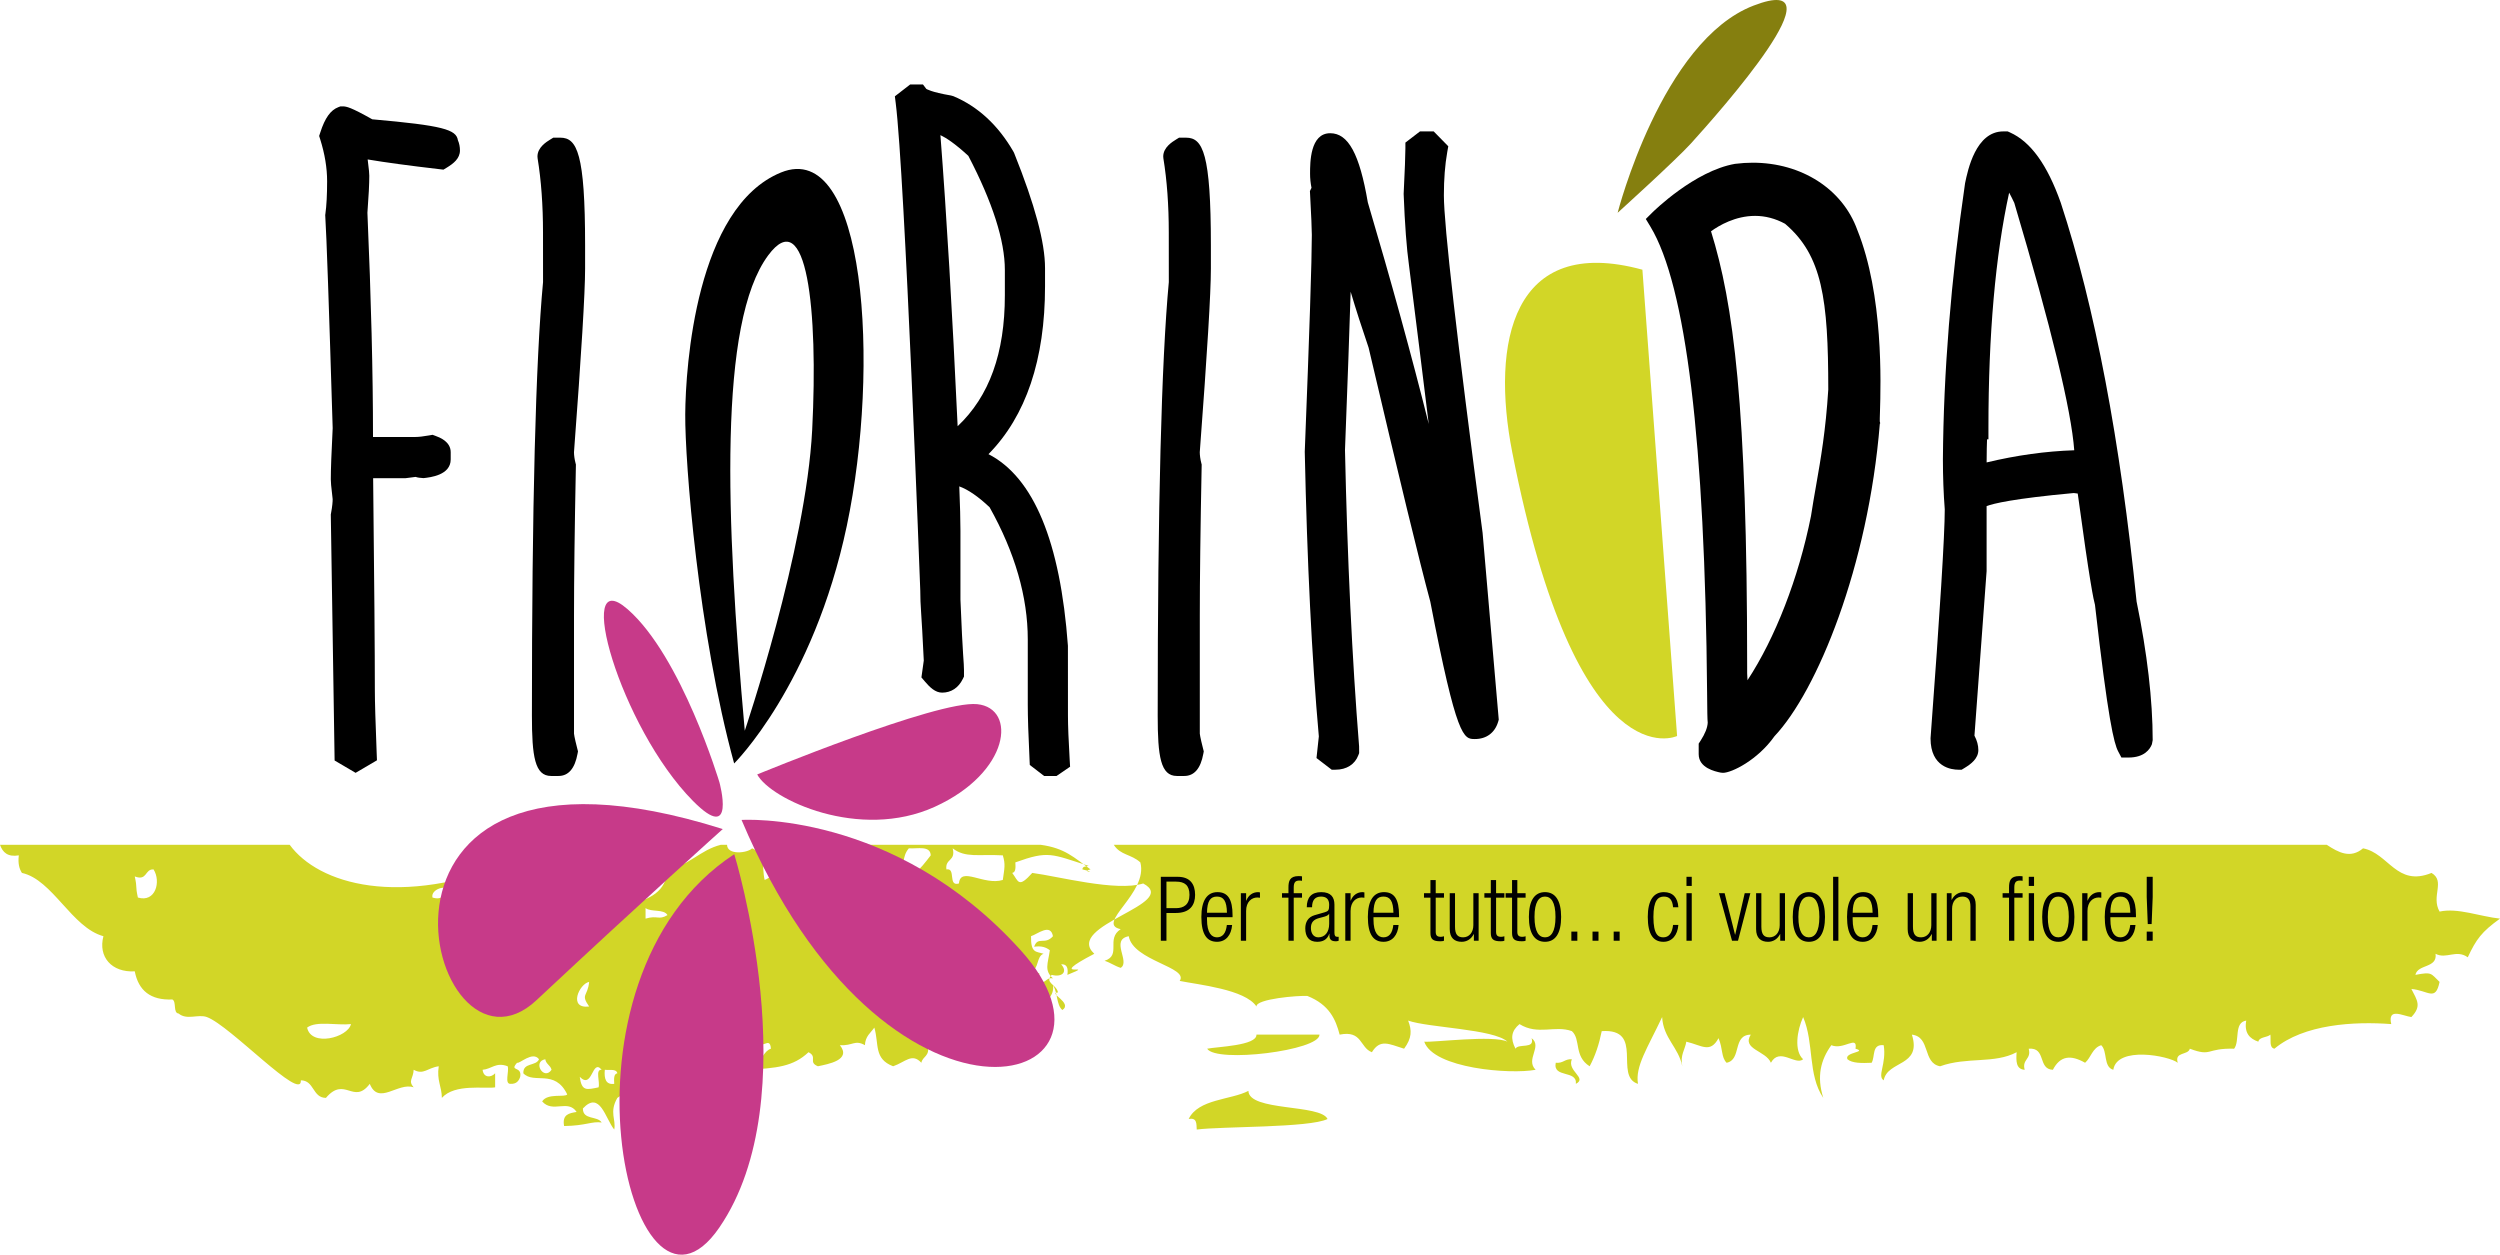
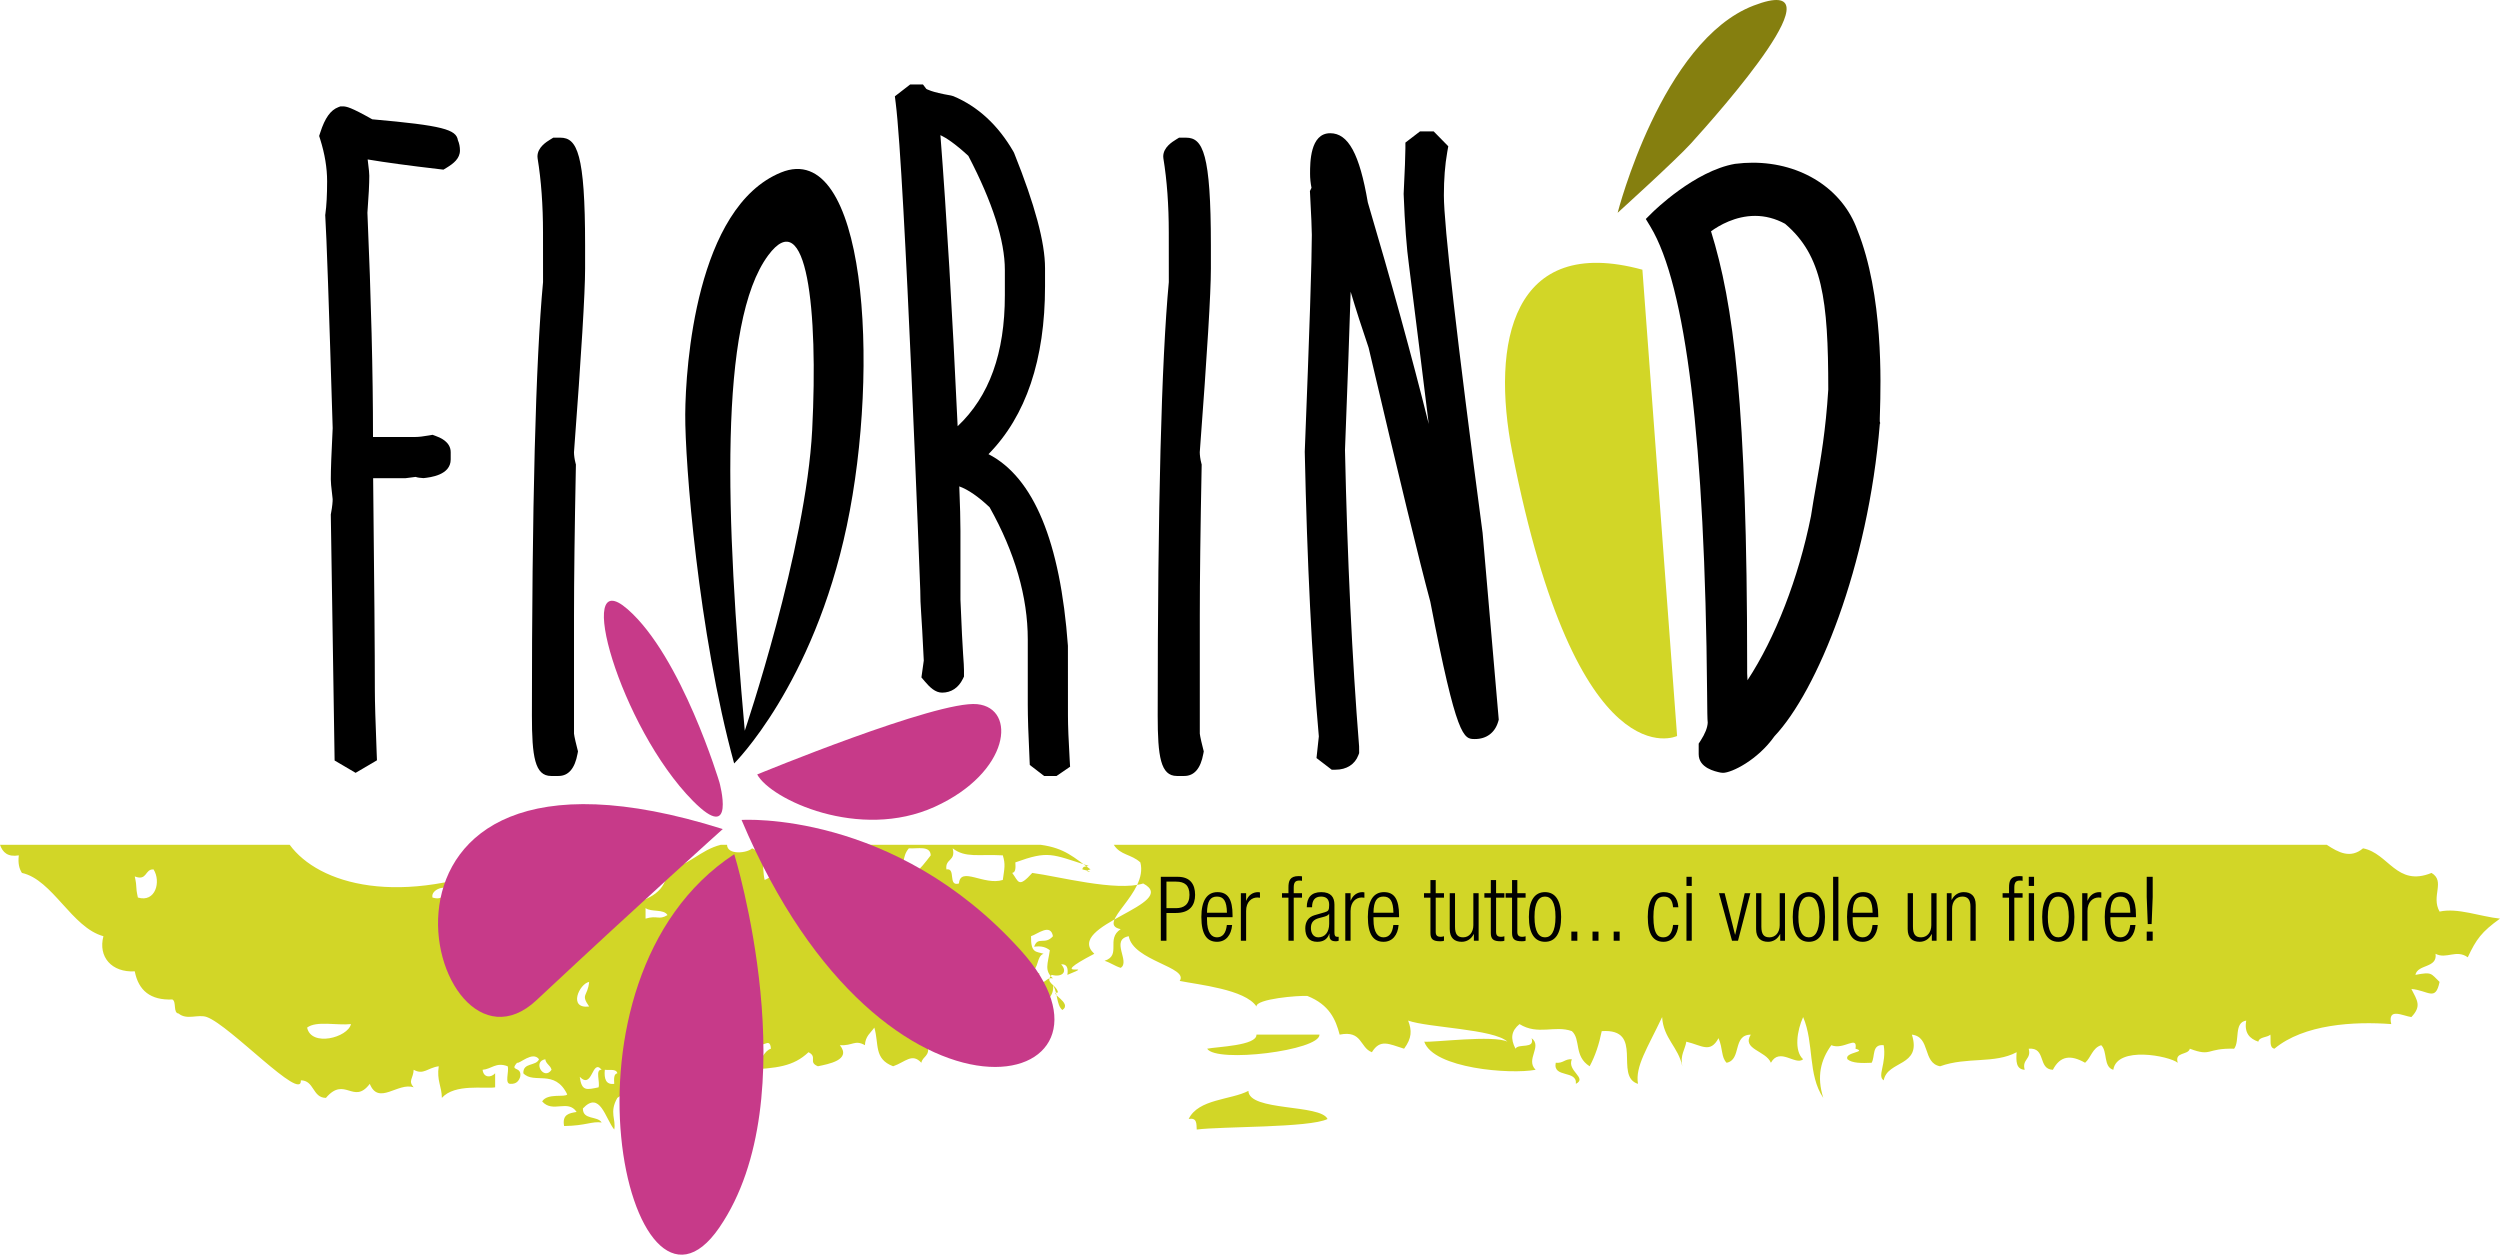
<svg xmlns="http://www.w3.org/2000/svg" height="401" viewBox="0 0 799 401" width="799">
  <g fill="none" fill-rule="evenodd">
    <path d="m517 68s14.049-54.921 43.428-66.206c29.379-11.279-10.825 33.916-19.996 44.048-4.787 5.287-23.431 22.158-23.431 22.158" fill="#857f0f" />
    <path d="m0 270h92.59c9.159 12.551 35.118 20.375 71.828 5.223 1.471 1.041 3.369 1.607 5.846 1.516.104-3.185-1.295-2.847-2.49-2.918 2.602-1.157 5.258-2.435 7.959-3.82h23.579c-3.996 5.513-8.422 10.404-12.02 13.48-2.49.175-3.099-1.765-5.006-2.245 1.429 4.971-3.393 2.939-3.006 6.738.241 1.978 1.723 2.562 4.005 2.248.966 4.825-4.92 1.972-5.006 5.617 2.359-.024 2.95 1.937 6.01 1.121 7.32-10.03 28.297-4.63 29.045-19.094 6.925-1.222 10.472-6.228 17.026-7.865h2.002c.08 3.42 6.551 2.634 8.012 1.124 4.661 2.002 2.944 5.537 4.008 10.11 1.479-.587 2.522-1.664 4.008-2.248.25-3.277-1.889-3.876-3.006-5.614.092-1.774 2.555-.881 2.002-3.372h85.229c7.733 1.059 10.635 4.057 15.923 7.865-3.384.73 2.885 1.234-2.602 0 .03-1.091 1.227-.875 2.002-1.127-11.972-3.814-12.795-4.953-23.431-1.121.086 1.593.166 3.182-1.001 3.369 2.062 2.761 1.91 4.974 6.405 0 8.125 1.05 26.871 6.071 35.456 3.372 12.204 6.534-25.525 13.343-15.632 22.469-16.518 8.645 1.934 2.515-8.603 6.741.339-2.257-.205-3.517-2.002-3.372 2.157 2.319.431 4.256-3.006 3.372-2.418 2.61 1.566 3.004 2.002 5.617-3.304.133 4.825 3.337 1.405 5.614-1.943-1.566-1.494-5.81-3.003-7.862.945 6.46-10.478 9.393-13.021 3.369-.44 8.278-7.174-1.011-8.012-1.121-4.937-.661-7.78 4.161-12.02 8.989-1.928-.46-.79-4.36-4.008-3.375.261 4.95 3.455 6.614 3.006 12.362-.853 2.651-2.466-3.096-6.01-1.124.859 3.586-1.577 3.473-2.002 5.617-2.98-3.233-5.062-.252-9.016 1.124-6.227-2.364-4.456-7.079-6.007-12.359-1.168 1.685-2.894 2.746-3.006 5.617-3.28-1.827-3.826.255-8.012 0 3.835 4.775-3.817 6.059-7.011 6.741-3.256-1.311.03-2.939-3.003-4.496-4.857 4.582-10.077 5.146-20.032 5.617.951-3.081-1.269-6.827 0-12.356-4.706-.228-10.606 3.313-8.012-3.369-3.755.884-.065 3.927-2.002 5.614-8.122-1.243-9.714 4.834-15.023 6.741 2.923.128 4.789 4.962 9.013 4.493-5.959 7.901-16.657 1.824-25.041 7.862-2.686 4.633-.345 6.97-1.001 10.113-2.846-3.52-4.56-12.557-10.014-6.738-.033 3.775 4.634 2.287 6.007 4.493-3.164-.466-5.035 1.038-12.014 1.124-.689-3.77 1.678-4.108 4.005-4.493-2.798-4.2-7.62.501-11.019-3.375 1.747-2.761 7.359-1.177 8.012-2.245-3.984-8.233-10.65-3.156-14.022-6.741-.152-3.541 4.064-2.183 5.009-4.493-2.044-2.717-6.265 1.578-7.011 1.124-2.605 2.954 1.619.884.998 4.493-.434 1.382-1.28 2.307-3 2.248-2.172.187-.455-3.989-1.004-5.617-3.746-1.435-5.178.919-8.012 1.121.282 2.604 2.677 2.583 4.005 1.124v4.493c-3.33.552-12.89-1.269-17.026 3.369-.039-3.695-1.69-5.594-.998-10.107-3.618.504-4.848 2.88-8.015 1.121-.107 2.797-1.878 3.479 0 5.617-4.985-1.75-11.212 5.917-14.022-1.121-5.211 6.86-7.965-2.646-14.019 4.49-4.325-.018-3.69-5.594-8.012-5.614.413 7.165-22.631-17.546-30.049-20.224-2.804-1.011-6.366 1.085-9.016-1.121-1.851-.169-.609-3.805-1.999-4.493-6.952.308-10.831-2.835-12.017-8.989-7.406.409-11.758-4.633-10.02-11.234-10.089-2.729-16.235-18.068-26.042-20.224-.838-1.305-1.319-3.013-.998-5.614-3.544.602-5.163-.955-6.01-3.372zm333.52 34.828c-2.326.762-1.459 5.104-4.008 5.617 1.883 2.737 3.639-2.201 2.005 3.369 2.828.928 2.593-1.584 5.009-1.121-2.891-2.577-1.598-4.677-1.001-8.989-1.162-.943-2.689-1.483-5.009-1.124 1.194-3.523 3.425-.389 6.01-3.369-.781-4.208-4.845-.724-7.014 0-.071 5.528 1.61 4.816 4.008 5.617zm-28.041-2.248c-2.867.157-1.833 4.686-2.005 7.865 2.412-.46 2.175 2.052 5.009 1.124 3.024-5.273-3.607-3.411-3.003-8.989zm10.014 5.617c2.498 2.815 8.119 2.129 12.017 3.372v-3.372c-3.009-2.557-8.591-.489-12.017 0zm-13.021-30.331c3.164-.558.371 5.573 4.005 4.493.505-5.605 7.985.762 14.022-1.124.505-3.689.906-4.953 0-7.862-7.76-.436-11.931.916-16.024-2.248 1.072 4.197-2.487 3.2-2.002 6.741zm-9.016 8.986c-1.916.949-2.709 4.926-1.001 6.741 1.922-.952 2.712-4.929 1.001-6.741zm-7.008-7.865c3.559 4.294 7.84-1.501 11.016-5.614-.137-3.218-4.177-2.058-7.008-2.248-2.463 3.013-.671 4.971-4.008 7.862zm-14.025 16.852c2.261 3.084 4.899 5.742 10.02 5.617.11-2.868 1.833-3.93 3-5.617-.318-4.44-3.099.833-4.005-2.245-1.931.454-.089 5.143-4.008 3.366 3.054-1.516.321-3.117 1.004-7.859-2.415-.463-2.178 2.049-5.009 1.121 2.451 2.648-1.497 2.091-1.004 5.617zm-9.01-19.1c2.264 3.191 7.094-.202 7.008-3.366-3.639.688-3.716.908-7.008 3.366zm-4.008 8.986c1.673 4.042-1.901 7.118-3.003 11.234 4.682.193 3.324 2.892 8.012 1.127.071-3.758-5.344-8.411-1.001-10.113-.244-1.972-1.726-2.559-4.008-2.248zm-6.01-10.107c.778.999 1.075 2.536 1.001 4.493 3.342.003 3.419-3.654 7.011-3.372-.835-2.568-6.152-3.076-8.012-1.121zm-12.017 64.038c2.323-.759 2.677-3.734 5.006-4.493-.312-4.452-3.479 1.258-3.006-3.372-4.931-.089-1.976 4.407-1.999 7.865zm-31.051 4.493c-.778-.999-1.075-2.539-1.001-4.493-2.207.896-3.999 2.254-4.005 5.617 2.412.46 2.175-2.052 5.006-1.124zm14.022-28.086c.282-2.939-.365-4.834-3.003-4.493-1.812 1.925.306 4.416 3.003 4.493zm-13.021 8.986c4.233.531 7.249-.522 14.022-1.121-.354-1.477-1.762-1.771-2.002-3.375-.936 1.201-3.696.35-3.006 3.375-3.099-2.032-.532-3.443-1.001-7.865-3.22 4.879-4.825 5.003-8.012 8.986zm-5.006-31.455c3.877-1.16 4.123.584 7.011-1.127-1.185-2.038-5.223-.881-7.011-2.245zm-6.01 38.197c2.469.148 4.825.169 6.01-1.124-.19-1.275-1.007-.623-1.001 0-2.694.774-1.937-2.319-3.006-3.369-1.762.273-2.282 1.934-2.002 4.493zm-4.008 14.607c-.083-1.596-.166-3.185 1.001-3.372-.312-1.521-2.504-.931-4.008-1.124-.279 2.942.371 4.837 3.006 4.496zm-11.019-2.248c.627 4.745 2.225 4.125 6.01 3.369.55-1.631-1.168-5.807 1.001-5.617-3.152-3.787-2.834 6.486-7.011 2.248zm3.006-22.469c-2.819-4.042-.46-3.114 0-7.865-3.149.569-6.833 8.696 0 7.865zm-8.009-46.062c.042 3.378 7.109 3.262 6.007-1.124-1.165-.94-2.686-1.483-5.009-1.121.163 1.302-.22 1.996-.998 2.245zm-4.008 66.283c-.354-1.474-1.765-1.765-2.005-3.369-4.183.753-.463 6.976 2.005 3.369zm-22.037-58.421c.015 2.233 2.733 1.43 2.005 4.493.561-5.359 6.399-4.805 7.011-10.107-3.913.851-4.771 5.134-9.016 5.614zm-.998 11.234c4.186.955 3.96-3.04 6.007-4.493-1.75-2.613-6.678.673-6.007 4.493zm-15.023-7.862c3.191.961 3.797-.979 5.003-2.245-.235-1.963-5.647-.48-5.003 2.245zm-40.067 41.569c1.313 6.246 13.006 3.206 14.025-1.124-4.575.489-11.028-1.136-14.025 1.124zm-55.081-48.31c.873 3.977.119 2.761.998 6.741 5.65 1.696 7.463-5.134 5.006-8.986-2.84-.193-1.949 3.796-6.004 2.245zm321.379-4.493c-2.938-2.678-6.34-2.239-8.479-5.617h387.672c3.791 2.5 7.596 4.496 11.586 1.124 8.199 1.575 10.727 12.424 21.886 7.862 4.524 2.684-.238 7.438 2.576 12.359 5.734-1.299 12.905 1.566 19.31 2.248-5.882 4.229-7.593 6.584-10.3 12.359-3.693-2.651-6.833.718-10.297-1.124.639 4.677-5.722 3.245-6.438 6.741 5.338-1.005 4.833-.525 7.724 2.245-1.319 6.368-3.565 2.752-9.013 2.248 1.916 3.752 3.306 5.493 0 8.986-2.709-.353-7.679-3.197-6.435 2.248-11.895-.905-27.949.03-37.334 7.865-1.75-.35-1.069-2.815-1.289-4.496-1.04.967-3.526.67-3.862 2.248-2.772-.955-4.557-2.767-3.862-6.738-4.019.614-1.973 6.513-3.862 8.986-9.126-.228-7.005 2.687-14.165 0-.523 2.162-4.988.884-3.859 4.493-2.724-2.189-19.402-5.469-20.599 2.245-3.238-.916-1.797-5.923-3.862-7.862-2.849.884-3.223 3.93-5.151 5.617-4.67-2.657-7.991-2.204-10.3 2.245-4.929-.193-2.017-7.222-7.727-6.738.936 3.437-2.219 3.304-1.283 6.738-2.816-.163-2.766-2.829-2.576-5.617-7.079 3.781-15.84 1.391-24.461 4.496-5.683-1.035-2.953-9.411-9.013-10.113 3.25 10.321-7.81 8.162-9.01 14.607-2.186-1.403.966-5.247 0-11.234-3.907-.412-2.674 3.66-3.862 5.617-3.176.148-6.203.169-7.724-1.124-1.123-2.307 6.551-2.242 2.573-3.369.752-4.517-3.812.555-7.724-1.124-3.396 4.695-4.735 9.995-2.573 16.849-5.047-7.521-2.858-17.424-6.438-25.838-1.958 4.253-2.95 10.819 0 13.483-2.442 2.115-7.507-3.956-10.3 1.124-1.646-3.921-9.37-4.268-6.438-8.989-5.939.065-2.822 8.025-7.724 8.989-1.779-1.839-1.123-4.392-2.576-7.865-2.677 4.932-5.276 2.331-10.3 1.124-.413 2.637-2.032 4.217-1.286 7.865-1.182-6.083-6.072-8.933-6.438-15.731-4.732 10.001-8.651 15.731-7.724 21.348-7.81-2.429 2.216-17.783-11.586-16.852-.826 4.146-2.077 7.925-3.862 11.234-5.104-3.227-2.742-8.601-5.68-11.234-5.437-1.972-10.843 1.418-16.737-2.248-2.608 2.165-2.995 4.52-1.289 7.865.951-1.791 6.301.255 5.151-3.372 3.541 2.669-2.062 6.807 1.289 10.11-8.069 1.521-32.637-.389-35.596-8.986 2.953.294 22.132-2.183 26.58 0-4.346-4.069-25.344-4.452-31.728-6.738 1.224 3.194 1.212 5.561-1.292 8.986-4.934-1.527-7.611-3.203-10.297 1.121-3.907-1.459-3.021-7.1-10.3-5.617-1.266-4.84-3.259-9.544-10.3-12.359-2.807-.202-16.518.922-16.286 3.372-3.574-5.481-18.594-6.976-24.539-8.18 3.027-4.413-14.881-6.394-16.283-14.289-6.01 1.136.597 8.177-2.576 10.11-1.907-.587-3.247-1.664-5.148-2.248 5.523-1.809.309-6.958 5.148-10.113-8.247-1.708 8.895-11.522 6.286-21.342zm139.199 70.779c.472-4.532-7.442-1.741-6.432-6.741 2.43.249 2.837-1.269 5.148-1.124-1.634 3.775 5.038 5.943 1.283 7.865zm-117.842-11.234c3.137-.635 15.938-.964 15.754-4.496h20.148c.116 5.095-33 9.158-35.902 4.496zm38.475 22.469c-5.737 2.853-33.983 2.331-41.805 3.369-.122-1.765.172-3.894-2.576-3.369 3.075-6.448 13.529-6.077 19.087-8.989.169 6.593 23.08 4.179 25.293 8.989z" fill="#d2d627" />
    <g fill="#000">
      <path d="m113.652 247-6.71-3.943-1.219-78.632.067-.358c.44-2.347.528-3.761.528-4.53-.522-4.25-.593-5.652-.593-6.353 0-3.075.195-8.425.599-16.353-1.182-38.945-1.973-61.826-2.364-67.716l-.021-.373.052-.373c.366-2.604.556-6.123.556-10.459 0-4.226-.742-8.724-2.199-13.355l-.348-1.098.357-1.098c1.497-4.662 3.286-7.161 5.785-8.112l.66-.248h.712c1.237 0 2.663.301 9.453 4.131 22.674 1.995 26.84 3.278 27.377 6.678.437 1.014.657 2.118.657 3.284 0 2.568-2.092 4.19-4.144 5.443l-1.127.686-1.326-.155c-9.669-1.121-17.335-2.165-22.897-3.105.446 3.463.519 4.608.519 5.21 0 2.616-.195 6.484-.599 11.828 1.185 27.397 1.784 51.537 1.784 71.322v.346h13.362c1.17 0 2.73-.17 4.639-.516l1.032-.185.977.361c1.194.432 4.823 1.766 4.823 5.195v2.308c0 5.037-6.536 5.747-8.686 5.98-1.038-.078-1.829-.137-2.523-.391l-3.216.412-10.363-.003c.363 32.846.547 55.685.547 67.916 0 3.403.195 10.152.586 20.06l.089 2.186z" />
      <path d="m178.503 248h-2.366c-5.223 0-6.137-6.23-6.137-19.311 0-66.646 1.195-113.258 3.558-138.537l-.012-15.847c0-8.694-.579-16.674-1.726-23.708l-.046-.585c0-2.912 2.896-4.689 4.134-5.448l.921-.564h2.259c5.36 0 7.912 5.14 7.912 34.349v7.52c0 7.64-1.198 27.375-3.552 58.672.006.965.171 2.213.488 3.441l.125.484-.009.499c-.396 19.939-.598 36.063-.598 47.923v37.589c.006.054.073.998 1.073 4.877l.198.774-.143.782c-.86 4.704-2.905 7.09-6.079 7.09" />
      <path d="m337.671 248h-3.974l-4.576-3.519-.081-1.74c-.381-7.881-.564-13.621-.564-17.547v-20.838c0-13.582-4.105-27.792-12.197-42.23-3.587-3.399-6.871-5.657-9.693-6.679.247 6.108.372 10.865.372 14.18v21.995c.748 18.874 1.132 19.983 1.132 22.569v2.033l-.384.783c-1.373 2.813-3.718 4.362-6.6 4.362-2.199 0-3.959-1.728-5.536-3.591l-1.082-1.277.751-5.384c-.745-16.055-1.12-17.053-1.12-22.39 0 0-4.931-132.618-7.851-155.806l-.268-2.138 4.89-3.785h4.087l1.079 1.423h.003c.041 0 1.431 1.011 7.88 2.102l.777.224c7.851 3.295 14.309 9.271 19.199 17.756l.23.475c6.624 16.515 9.85 28.528 9.85 36.714v5.791c0 23.457-6.08 41.476-18.076 53.665 14.434 7.429 22.966 27.981 25.389 61.244l.012 22.273c0 3.19.189 7.983.556 14.246l.125 2.132zm-37.115-204.814c1.972 25.502 3.822 56.745 5.507 93.031 10.138-9.576 15.089-23.341 15.089-41.841v-8.102c0-9.346-3.924-21.61-11.665-36.457-4.32-3.982-7.165-5.806-8.93-6.631z" />
      <path d="m378.5 248h-2.363c-5.22 0-6.137-6.23-6.137-19.311 0-66.682 1.198-113.294 3.555-138.537l-.012-15.847c0-8.724-.579-16.698-1.726-23.705l-.046-.588c0-2.903 2.893-4.683 4.134-5.445l.918-.567h2.268c5.36 0 7.909 5.14 7.909 34.349v7.52c0 7.679-1.162 26.87-3.552 58.672.009.962.168 2.213.488 3.45l.122.481-.009.49c-.393 20.025-.591 36.15-.591 47.926v37.589c.006.054.073.989 1.067 4.883l.198.768-.143.782c-.857 4.704-2.902 7.09-6.079 7.09" />
      <path d="m426.817 246h-1.203l-4.86-3.726.746-6.918c-2.241-25.029-3.75-55.636-4.499-90.984 1.506-38.213 2.261-61.446 2.261-69.276 0-1.748-.186-6.138-.559-13.056l-.052-.98.428-.873c.029-.054.052-.104.079-.155-.303-1.507-.46-3.029-.46-4.536 0-3.532 0-12.919 6.434-12.919 5.778 0 9.374 6.606 12.019 22.086 7.48 25.243 13.995 48.958 19.473 70.839-1.798-14.709-3.902-31.628-6.311-50.71-.763-5.477-1.323-12.952-1.707-22.807.37-7.642.559-12.425.559-14.566v-1.846l4.662-3.574h4.385l4.659 4.75-.338 1.903c-.708 4-1.069 8.628-1.069 13.762 0 9.593 4.161 45.897 12.375 107.903l5.163 59.695-.201.685c-1.046 3.496-3.741 5.501-7.413 5.501-3.613 0-5.793 0-14.263-43.91-3.374-12.443-10.026-39.842-19.712-81.159-2.11-6.168-4.033-12.145-5.743-17.887-.373 12.032-.973 28.814-1.812 50.614.755 34.755 2.27 66.691 4.511 94.695l.017 2.135-.239.631c-1.104 2.978-3.776 4.682-7.328 4.682" />
      <path d="m593.595 73.491c-4.695-13.055-17.813-21.491-33.423-21.491-1.807 0-3.656.116-5.672.368-12.885 2.259-25.908 15.05-26.457 15.592l-2.043 2.028 1.484 2.46c11.338 18.752 17.428 68.85 18.103 148.905.054 6.083.075 8.46.2 9.619-.084 1.61-.854 3.554-2.3 5.783l-.588.907v3.376c0 4.402 5.248 5.517 6.974 5.881l.777.08c2.823 0 11.135-4.126 16.469-11.697 13.596-14.386 29.949-54.129 33.677-99.889l.125-.13-.146-.587c-.024-.43.015-1.414.057-2.846.284-9.296 1.141-37.576-7.237-58.359m-9.277 50.984c-.824 13.162-2.381 22.025-3.88 30.604-.579 3.293-1.15 6.56-1.649 9.862-3.972 19.87-11.458 39.014-20.287 52.46-.036-.694-.072-1.429-.111-2.194v-2.297c0-83.523-4.397-115.986-11.55-138.992 2.572-1.859 7.769-4.921 14.092-4.921 3.271 0 6.49.845 9.57 2.52 11.882 10.102 13.811 24.026 13.814 52.958" />
-       <path d="m626.946 246h-1.06c-2.084 0-8.886-.723-8.886-10.027 3.021-40.511 4.544-65.044 4.544-73.178-.391-4.982-.591-10.455-.591-15.991.191-27.69 2.572-57.374 7.083-88.252.879-4.253 3.436-16.553 12.219-16.553h1.397l.745.333c6.608 2.958 11.913 10.306 16.215 22.446 10.907 33.196 19.05 76.058 24.24 127.471 3.396 16.518 5.147 31.541 5.147 44.3l-.251 1.321c-.621 1.586-2.415 4.241-7.465 4.241h-2.281l-1.051-1.991c-1.309-2.485-3.217-9.994-7.395-46.797-.424-1.521-1.588-6.667-5.514-35.583l-1.269-.164c-19.381 1.78-25.767 3.372-27.855 4.181v20.776l-3.884 52.58c.827 1.565 1.242 3.11 1.242 4.607 0 2.72-2.369 4.494-4.429 5.735zm8.113-105.588c-.064 1.482-.118 3.789-.136 7.381 9.559-2.295 18.941-3.595 28.003-3.887-.918-12.729-7.353-39.285-19.16-79.064-.6-1.277-1.148-2.354-1.645-3.268-4.393 20.05-6.617 45.279-6.617 75.151v3.687z" />
    </g>
    <path d="m524.911 86.196 11.089 149.03s-31.882 15.343-52.678-90.653c-6.883-35.075 0-69.733 41.589-58.377" fill="#d2d627" />
    <path d="m229.944 250.074s-12.063-40.301-29.403-55.404c-17.337-15.1-2.439 37.705 20.931 61.308 13.936 14.073 8.472-5.904 8.472-5.904" fill="#c73a89" />
    <path d="m242 247.517s57.551-23.755 70.311-22.466c12.756 1.289 10.56 21.825-13.551 32.796-24.115 10.968-52.477-2.365-56.759-10.33" fill="#c73a89" />
    <path d="m237 262.052s48.711-3.247 89.226 41.664c40.518 44.913-42.996 67.822-89.226-41.664" fill="#c73a89" />
    <path d="m234.666 273s23.895 77.52-4.779 119.338c-28.674 41.815-56.528-79.208 4.779-119.338" fill="#c73a89" />
    <path d="m231 264.968s-24.963 22.345-59.553 54.707c-34.593 32.362-68.037-95.014 59.553-54.707" fill="#c73a89" />
    <path d="m234.634 244s25.24-24.902 36.011-75.963c10.774-51.067 6.039-124.009-21.064-112.904-27.103 11.104-30.475 61.918-30.579 77.266-.102 15.346 4.158 69.808 15.632 111.601m10.87-162.381c12.426-16.783 16.024 17.474 14.071 55.751-1.959 38.278-21.546 96.172-21.546 96.172-6.114-68.296-8.398-130.485 7.475-151.923" fill="#000" />
    <path d="m372.797 281.769h3.072c2.763 0 4.287 1.174 4.287 4.237 0 3.151-1.889 4.24-4.287 4.24h-3.072zm-1.797 18.887h1.797v-8.87h3.018c4.593 0 6.14-2.629 6.14-5.78 0-3.462-1.634-5.777-5.52-5.777h-5.436zm21.098-5.031c-.282 2.662-1.381 3.948-3.158 3.948-1.664 0-3.185-1.346-3.185-5.725v-.715h8.169v-.628c0-5.064-1.491-7.379-4.815-7.379-3.297 0-5.154 2.656-5.154 7.923 0 5.725 1.857 7.953 5.015 7.953 2.819 0 4.56-2.143 4.813-5.375zm-6.342-3.921c.056-3.782 1.099-5.158 3.185-5.158 2.088 0 3.131 1.376 3.185 5.158zm10.822 8.952h1.681v-9.501c0-2.946 1.75-4.319 3.609-4.319.253 0 .535.027.817.085v-1.714c-.196-.054-.395-.081-.591-.081-1.75 0-3.128 1.026-3.776 2.713h-.059v-2.375h-1.681zm15.21 0h1.687v-13.763h2.647v-1.431h-2.647v-1.802c0-1.747.591-2.236 1.827-2.236.312 0 .564.03.82.088v-1.428c-.312-.057-.564-.085-1.072-.085-2.84 0-3.262 1.569-3.262 3.661v1.802h-2.059v1.431h2.059zm7.546-10.702c0-2.182.87-3.407 2.873-3.407 1.524 0 2.596.685 2.596 2.614 0 1.769-.255 2.058-1.438 2.402l-3.185.921c-2.112.601-3.012 2.209-3.012 4.222 0 2.641 1.179 4.295 3.8 4.295 1.664 0 3.188-.567 3.862-2.574h.056v.519c0 1.569.841 1.886 2.166 1.886.223 0 .478-.057.787-.175v-1.253h-.478c-.591 0-.873-.401-.873-1.265v-9.009c0-2.381-1.123-4.005-4.221-4.005-3.158 0-4.619 1.735-4.619 4.829zm5.469 5.312c0 2.728-1.411 4.307-3.47 4.307-1.462 0-2.368-1.204-2.368-2.985 0-1.808.876-2.698 2.567-3.157l1.408-.374c.677-.172 1.634-.489 1.806-1.005h.056zm5.154 5.39h1.687v-9.501c0-2.946 1.744-4.319 3.603-4.319.253 0 .535.027.817.085v-1.714c-.196-.054-.392-.081-.591-.081-1.747 0-3.125 1.026-3.776 2.713h-.053v-2.375h-1.687zm15.35-5.031c-.279 2.662-1.381 3.948-3.158 3.948-1.661 0-3.182-1.346-3.182-5.725v-.715h8.169v-.628c0-5.064-1.491-7.379-4.818-7.379-3.297 0-5.151 2.656-5.151 7.923 0 5.725 1.854 7.953 5.012 7.953 2.819 0 4.563-2.143 4.815-5.375zm-6.339-3.921c.053-3.782 1.096-5.158 3.182-5.158 2.088 0 3.131 1.376 3.188 5.158zm18.201 6.468c0 2.028.87 2.659 3.149 2.659.561 0 .986-.057 1.182-.175v-1.425c-.365.115-.704.172-1.04.172-1.099 0-1.604-.401-1.604-1.603v-10.907h2.644v-1.431h-2.644v-4.204h-1.687v4.204h-2.059v1.431h2.059zm6.167-1.228c0 2.858 1.545 4.056 3.829 4.056 1.521 0 2.986-.77 3.832-2.457h.056v2.113h1.518v-15.193h-1.687v10.216c0 2.351-1.352 3.893-3.271 3.893-1.774 0-2.59-.942-2.59-3.404v-10.705h-1.687zm13.128 1.228c0 2.028.87 2.659 3.149 2.659.564 0 .986-.057 1.185-.175v-1.425c-.368.115-.707.172-1.043.172-1.099 0-1.607-.401-1.607-1.603v-10.907h2.65v-1.431h-2.65v-4.204h-1.684v4.204h-2.059v1.431h2.059zm6.788 0c0 2.028.87 2.659 3.149 2.659.564 0 .986-.057 1.182-.175v-1.425c-.362.115-.704.172-1.04.172-1.099 0-1.604-.401-1.604-1.603v-10.907h2.644v-1.431h-2.644v-4.204h-1.687v4.204h-2.056v1.431h2.056zm5.38-5.125c0 5.297 1.854 7.953 5.151 7.953 3.297 0 5.154-2.656 5.154-7.953 0-5.267-1.857-7.923-5.154-7.923-3.297 0-5.151 2.656-5.151 7.923zm1.797 0c0-4.838 1.465-6.501 3.354-6.501 1.889 0 3.354 1.663 3.354 6.501 0 4.865-1.465 6.525-3.354 6.525-1.889 0-3.354-1.66-3.354-6.525zm11.779 7.609h1.913v-2.915h-1.913zm6.761 0h1.91v-2.915h-1.91zm6.761 0h1.91v-2.915h-1.91zm18.983-5.043c-.282 2.668-1.378 3.96-3.101 3.96-1.574 0-3.182-.773-3.182-6.516 0-5.372 1.518-6.51 3.351-6.51 1.806 0 2.736 1.053 2.932 3.407h1.687c-.169-3.094-1.8-4.829-4.619-4.829-3.297 0-5.151 2.647-5.151 7.901 0 5.743 1.854 7.974 5.012 7.974 2.763 0 4.507-2.146 4.759-5.387zm4.284 5.043h1.687v-15.193h-1.687zm0-17.511h1.687v-2.915h-1.687zm14.559 17.511h1.913l3.945-15.193h-1.803l-3.042 13.253h-.053l-3.324-13.253h-1.803zm7.694-3.712c0 2.858 1.542 4.056 3.826 4.056 1.521 0 2.989-.77 3.832-2.457h.056v2.113h1.518v-15.193h-1.687v10.216c0 2.351-1.352 3.893-3.268 3.893-1.776 0-2.593-.942-2.593-3.404v-10.705h-1.684zm11.713-3.896c0 5.297 1.857 7.953 5.157 7.953 3.297 0 5.151-2.656 5.151-7.953 0-5.267-1.854-7.923-5.151-7.923-3.3 0-5.157 2.656-5.157 7.923zm1.8 0c0-4.838 1.468-6.501 3.357-6.501 1.886 0 3.351 1.663 3.351 6.501 0 4.865-1.465 6.525-3.351 6.525-1.889 0-3.357-1.66-3.357-6.525zm11.101 7.609h1.687v-20.43h-1.687zm12.593-5.031c-.282 2.662-1.381 3.948-3.155 3.948-1.664 0-3.188-1.346-3.188-5.725v-.715h8.169v-.628c0-5.064-1.491-7.379-4.813-7.379-3.3 0-5.157 2.656-5.157 7.923 0 5.725 1.857 7.953 5.015 7.953 2.819 0 4.56-2.143 4.813-5.375zm-6.342-3.921c.056-3.782 1.099-5.158 3.188-5.158 2.085 0 3.128 1.376 3.182 5.158zm17.581 5.239c0 2.858 1.545 4.056 3.829 4.056 1.521 0 2.989-.77 3.832-2.457h.059v2.113h1.515v-15.193h-1.684v10.216c0 2.351-1.355 3.893-3.271 3.893-1.776 0-2.593-.942-2.593-3.404v-10.705h-1.687zm12.507 3.712h1.684v-10.213c0-2.348 1.325-3.896 3.3-3.896 1.72 0 2.564 1.035 2.564 3.124v10.986h1.687v-11.475c0-2.861-1.545-4.056-3.829-4.056-1.521 0-2.989.77-3.832 2.457h-.056v-2.119h-1.518zm26.196 0h1.684v-15.193h-1.684zm0-17.511h1.684v-2.915h-1.684zm-6.31 17.511h1.687v-13.763h2.647v-1.431h-2.647v-1.802c0-1.747.591-2.236 1.833-2.236.312 0 .561.03.814.088v-1.428c-.309-.057-.561-.085-1.069-.085-2.84 0-3.265 1.569-3.265 3.661v1.802h-2.056v1.431h2.056zm10.591-7.609c0 5.297 1.857 7.953 5.154 7.953 3.297 0 5.151-2.656 5.151-7.953 0-5.267-1.854-7.923-5.151-7.923-3.297 0-5.154 2.656-5.154 7.923zm1.8 0c0-4.838 1.468-6.501 3.354-6.501s3.354 1.663 3.354 6.501c0 4.865-1.468 6.525-3.354 6.525s-3.354-1.66-3.354-6.525zm10.992 7.609h1.687v-9.501c0-2.946 1.744-4.319 3.6-4.319.255 0 .538.027.82.085v-1.714c-.199-.054-.395-.081-.591-.081-1.747 0-3.125 1.026-3.776 2.713h-.053v-2.375h-1.687zm15.35-5.031c-.279 2.662-1.381 3.948-3.158 3.948-1.664 0-3.182-1.346-3.182-5.725v-.715h8.169v-.628c0-5.064-1.491-7.379-4.815-7.379-3.3 0-5.157 2.656-5.157 7.923 0 5.725 1.857 7.953 5.015 7.953 2.819 0 4.56-2.143 4.815-5.375zm-6.339-3.921c.053-3.782 1.096-5.158 3.182-5.158 2.088 0 3.131 1.376 3.188 5.158zm11.609-5.01.333 8.641h1.239l.339-8.641v-6.465h-1.91zm0 13.962h1.91v-2.915h-1.91z" fill="#000" />
  </g>
</svg>